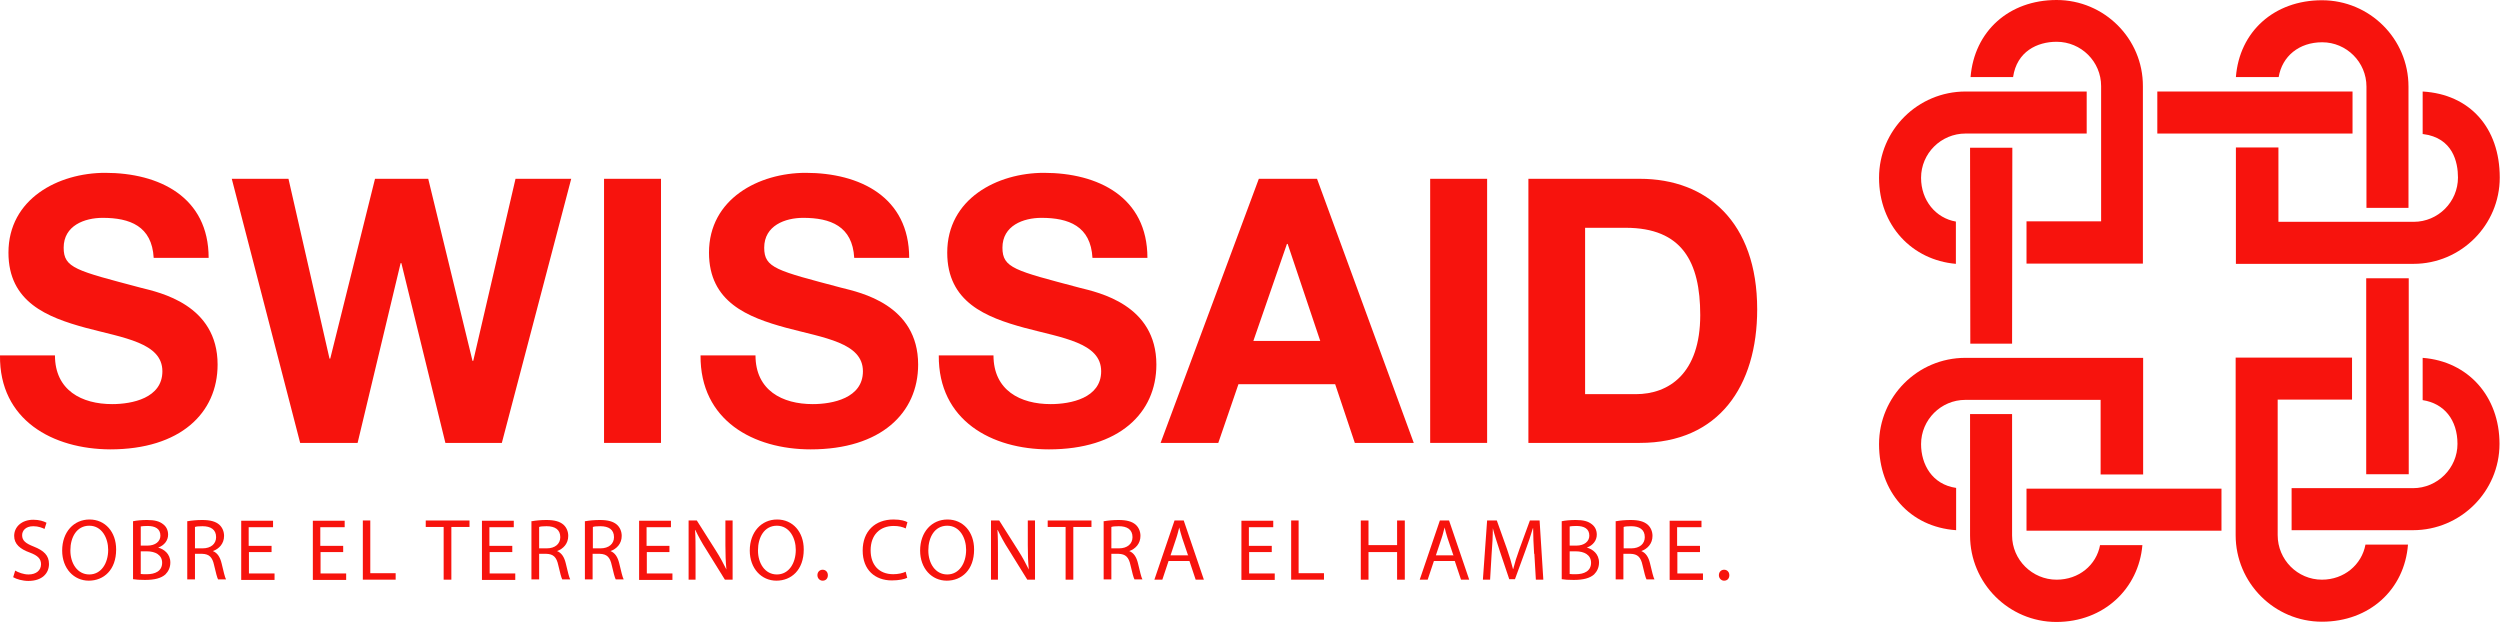
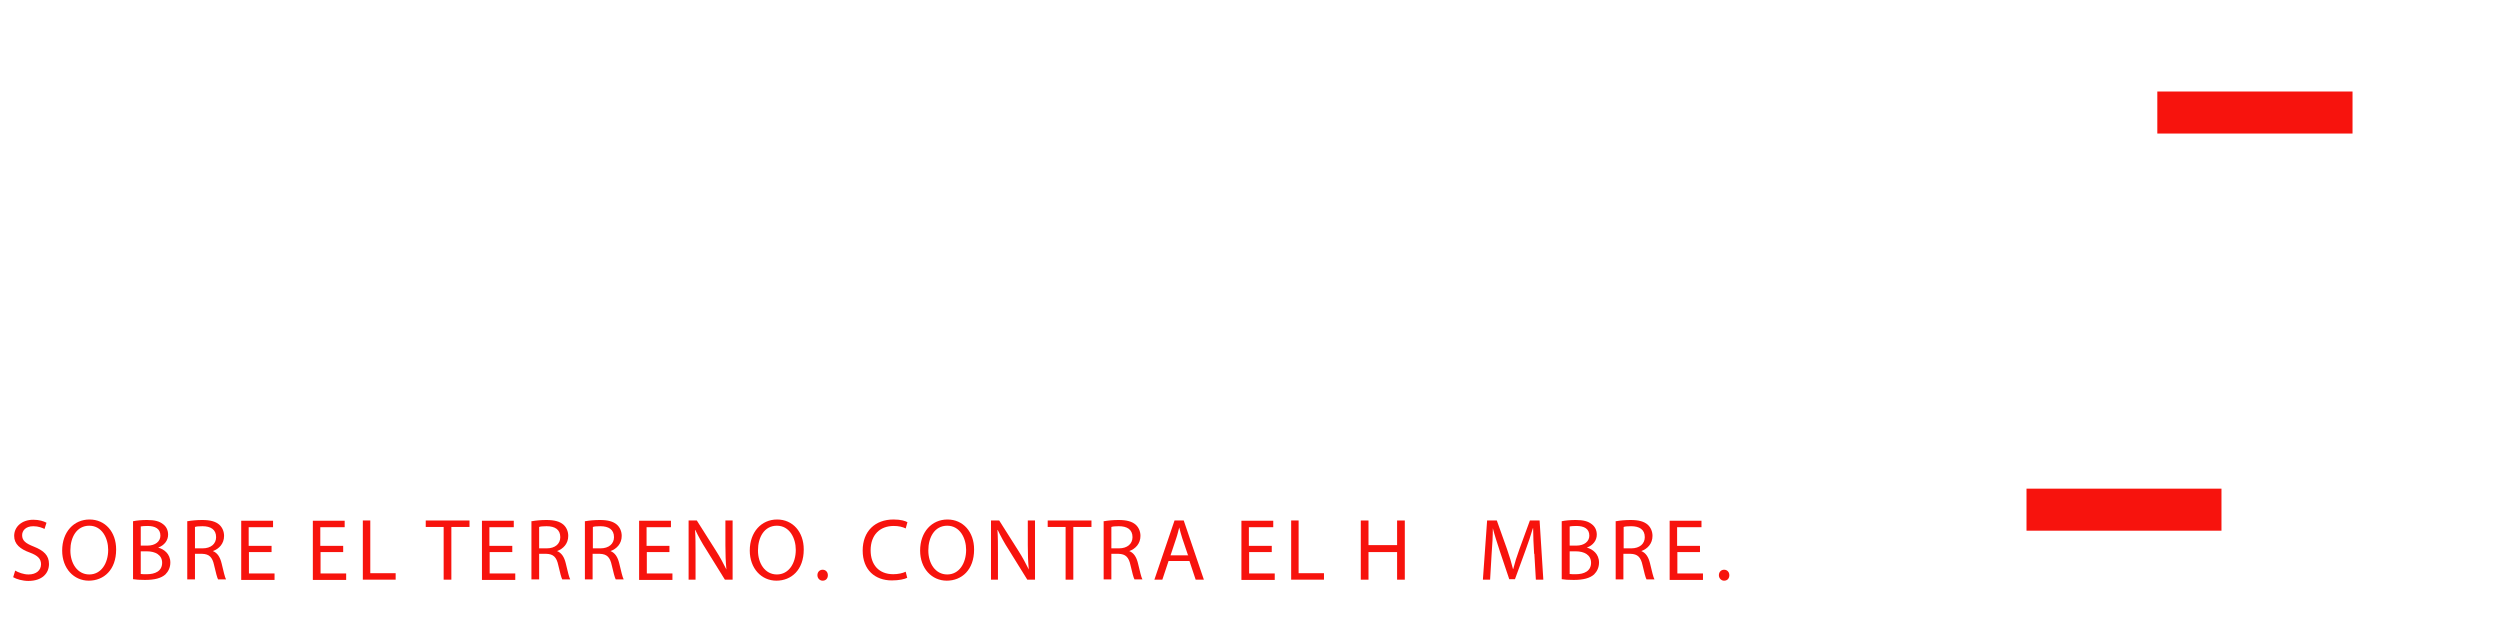
<svg xmlns="http://www.w3.org/2000/svg" version="1.1" viewBox="0 0 100.53 25">
  <defs>
    <style>
      .cls-1 {
        fill: none;
      }

      .cls-2 {
        fill: #f7130d;
      }

      .cls-3 {
        clip-path: url(#clippath);
      }
    </style>
    <clipPath id="clippath">
-       <rect class="cls-1" x="0" width="100.53" height="25" />
-     </clipPath>
+       </clipPath>
  </defs>
  <g>
    <g id="Capa_1">
      <g>
        <rect class="cls-2" x="86.75" y="3.68" width="7.85" height="1.69" />
        <rect class="cls-2" x="81.49" y="19.65" width="7.84" height="1.69" />
        <g class="cls-3">
          <path class="cls-2" d="M80.95,3.1c.15-1.03.97-1.42,1.75-1.42.99,0,1.79.8,1.79,1.78v5.44h-3v1.7h4.68V3.47C86.18,1.56,84.62,0,82.7,0s-3.31,1.26-3.46,3.1h1.72Z" />
          <path class="cls-2" d="M91.63,3.1c.14-.84.82-1.4,1.75-1.4.98,0,1.78.8,1.78,1.78v4.88h1.69V3.48c0-1.92-1.56-3.47-3.48-3.47s-3.32,1.26-3.46,3.09h1.71Z" />
          <rect class="cls-2" x="95.15" y="11.19" width="1.71" height="7.88" />
          <path class="cls-2" d="M97.43,5.39c1.21.15,1.41,1.14,1.41,1.75,0,.98-.8,1.78-1.78,1.78h-5.44v-2.99h-1.71v4.68h7.14c1.91,0,3.47-1.56,3.47-3.47,0-2.01-1.21-3.35-3.1-3.46v1.71Z" />
          <path class="cls-2" d="M95.12,21.9c-.15.81-.86,1.41-1.75,1.41-.98,0-1.78-.8-1.78-1.79v-5.45h2.99v-1.69h-4.68v7.14c0,1.92,1.56,3.48,3.47,3.48s3.32-1.29,3.46-3.1h-1.71Z" />
          <path class="cls-2" d="M84.45,21.91c-.15.82-.86,1.4-1.75,1.4-.98,0-1.79-.8-1.79-1.78v-4.88s-1.69,0-1.69,0v4.88c0,1.92,1.56,3.48,3.47,3.48s3.31-1.34,3.46-3.09h-1.71Z" />
          <path class="cls-2" d="M97.42,14.39v1.7c.86.13,1.4.79,1.4,1.76s-.8,1.78-1.79,1.78h-4.88v1.69h4.88c1.92,0,3.48-1.56,3.48-3.47s-1.26-3.32-3.09-3.46" />
          <path class="cls-2" d="M78.66,19.62c-.97-.14-1.41-.95-1.41-1.76,0-.98.8-1.78,1.78-1.78h5.44v3h1.71v-4.69s-7.15,0-7.15,0c-1.92,0-3.47,1.56-3.47,3.47s1.23,3.33,3.1,3.46v-1.71Z" />
          <polygon class="cls-2" points="79.22 5.94 79.23 13.82 80.91 13.82 80.92 5.94 79.22 5.94" />
          <path class="cls-2" d="M78.65,10.61v-1.7c-.81-.14-1.4-.85-1.4-1.76,0-.98.8-1.78,1.79-1.78h4.87v-1.69h-4.87c-1.92,0-3.48,1.55-3.48,3.47s1.33,3.31,3.09,3.46" />
          <path class="cls-2" d="M2.21,14.29c0,1.41,1.08,1.96,2.3,1.96.8,0,2.02-.24,2.02-1.32,0-1.15-1.56-1.34-3.09-1.75-1.54-.42-3.1-1.03-3.1-3.02,0-2.17,2.01-3.21,3.89-3.21,2.17,0,4.16.97,4.16,3.42h-2.21c-.07-1.28-.96-1.61-2.05-1.61-.73,0-1.57.31-1.57,1.2,0,.82.5.92,3.1,1.61.76.19,3.09.68,3.09,3.09,0,1.95-1.5,3.41-4.32,3.41C2.13,18.06-.03,16.9,0,14.29h2.21Z" />
          <polygon class="cls-2" points="20.18 17.81 17.91 17.81 16.14 10.58 16.11 10.58 14.38 17.81 12.07 17.81 9.32 7.19 11.6 7.19 13.25 14.42 13.28 14.42 15.08 7.19 17.22 7.19 19 14.51 19.03 14.51 20.73 7.19 22.97 7.19 20.18 17.81" />
          <rect class="cls-2" x="24.29" y="7.19" width="2.29" height="10.62" />
          <path class="cls-2" d="M30.38,14.29c0,1.41,1.08,1.96,2.3,1.96.8,0,2.02-.24,2.02-1.32,0-1.15-1.56-1.34-3.09-1.75-1.54-.42-3.1-1.03-3.1-3.02,0-2.17,2.01-3.21,3.89-3.21,2.17,0,4.16.97,4.16,3.42h-2.21c-.07-1.28-.96-1.61-2.05-1.61-.73,0-1.57.31-1.57,1.2,0,.82.5.92,3.1,1.61.76.19,3.09.68,3.09,3.09,0,1.95-1.5,3.41-4.32,3.41-2.3,0-4.45-1.16-4.43-3.78h2.21Z" />
-           <path class="cls-2" d="M39.95,14.29c0,1.41,1.08,1.96,2.3,1.96.8,0,2.03-.24,2.03-1.32,0-1.15-1.56-1.34-3.09-1.75-1.54-.42-3.1-1.03-3.1-3.02,0-2.17,2.01-3.21,3.89-3.21,2.17,0,4.16.97,4.16,3.42h-2.21c-.07-1.28-.96-1.61-2.05-1.61-.73,0-1.57.31-1.57,1.2,0,.82.5.92,3.1,1.61.76.19,3.09.68,3.09,3.09,0,1.95-1.5,3.41-4.32,3.41-2.3,0-4.45-1.16-4.43-3.78h2.21Z" />
+           <path class="cls-2" d="M39.95,14.29c0,1.41,1.08,1.96,2.3,1.96.8,0,2.03-.24,2.03-1.32,0-1.15-1.56-1.34-3.09-1.75-1.54-.42-3.1-1.03-3.1-3.02,0-2.17,2.01-3.21,3.89-3.21,2.17,0,4.16.97,4.16,3.42h-2.21c-.07-1.28-.96-1.61-2.05-1.61-.73,0-1.57.31-1.57,1.2,0,.82.5.92,3.1,1.61.76.19,3.09.68,3.09,3.09,0,1.95-1.5,3.41-4.32,3.41-2.3,0-4.45-1.16-4.43-3.78Z" />
          <path class="cls-2" d="M50.62,7.19h2.34l3.89,10.62h-2.37l-.79-2.36h-3.89l-.81,2.36h-2.32l3.95-10.62ZM50.4,13.71h2.69l-1.31-3.9h-.03l-1.35,3.9Z" />
          <rect class="cls-2" x="57.51" y="7.19" width="2.29" height="10.62" />
          <path class="cls-2" d="M61.46,7.19h4.48c2.69,0,4.72,1.73,4.72,5.25,0,3.08-1.54,5.37-4.72,5.37h-4.48V7.19ZM63.74,15.85h2.04c1.33,0,2.59-.83,2.59-3.18,0-2.14-.73-3.51-3-3.51h-1.63v6.69Z" />
        </g>
        <g>
          <path class="cls-2" d="M.6,22.94c.14.08.34.16.55.16.31,0,.5-.17.5-.41,0-.22-.13-.35-.45-.47-.39-.14-.63-.34-.63-.67,0-.37.31-.65.77-.65.24,0,.42.06.53.12l-.08.25c-.08-.04-.24-.11-.45-.11-.32,0-.45.19-.45.36,0,.22.14.33.47.46.4.16.61.35.61.7,0,.37-.27.68-.83.68-.23,0-.48-.07-.61-.15l.08-.26Z" />
          <path class="cls-2" d="M4.67,22.1c0,.82-.5,1.25-1.1,1.25s-1.07-.49-1.07-1.21c0-.75.47-1.25,1.1-1.25s1.07.5,1.07,1.2ZM2.83,22.14c0,.51.28.96.76.96s.76-.45.76-.99c0-.47-.25-.97-.76-.97s-.76.47-.76.99Z" />
          <path class="cls-2" d="M5.35,20.96c.13-.03.35-.05.56-.05.31,0,.5.05.65.17.12.09.2.23.2.42,0,.23-.15.43-.4.52h0c.23.06.49.25.49.6,0,.2-.08.36-.2.48-.17.15-.43.22-.82.22-.21,0-.37-.01-.48-.03v-2.34ZM5.65,21.94h.28c.32,0,.52-.17.52-.4,0-.28-.21-.39-.52-.39-.14,0-.22.01-.27.02v.77ZM5.65,23.08c.06.01.15.01.26.01.32,0,.61-.12.61-.46,0-.32-.28-.46-.61-.46h-.25v.91Z" />
          <path class="cls-2" d="M7.54,20.96c.16-.03.38-.05.59-.05.33,0,.54.06.69.19.12.11.19.27.19.45,0,.31-.2.52-.45.61h0c.18.07.29.24.35.49.08.33.13.56.18.65h-.32c-.04-.07-.09-.27-.16-.57-.07-.33-.2-.45-.48-.46h-.29v1.03h-.31v-2.35ZM7.84,22.05h.31c.33,0,.54-.18.54-.45,0-.31-.22-.44-.55-.44-.15,0-.25.01-.3.03v.87Z" />
          <path class="cls-2" d="M10.93,22.2h-.92v.86h1.03v.26h-1.34v-2.38h1.28v.26h-.98v.75h.92v.25Z" />
          <path class="cls-2" d="M13.81,22.2h-.92v.86h1.03v.26h-1.34v-2.38h1.28v.26h-.98v.75h.92v.25Z" />
          <path class="cls-2" d="M14.58,20.93h.31v2.12h1.02v.26h-1.32v-2.38Z" />
          <path class="cls-2" d="M17.84,21.19h-.72v-.26h1.76v.26h-.73v2.12h-.31v-2.12Z" />
          <path class="cls-2" d="M20.61,22.2h-.92v.86h1.03v.26h-1.34v-2.38h1.28v.26h-.98v.75h.92v.25Z" />
          <path class="cls-2" d="M21.38,20.96c.16-.03.38-.05.59-.05.33,0,.54.06.69.19.12.11.19.27.19.45,0,.31-.2.52-.45.61h0c.18.07.29.24.35.49.08.33.13.56.18.65h-.32c-.04-.07-.09-.27-.16-.57-.07-.33-.2-.45-.48-.46h-.29v1.03h-.31v-2.35ZM21.68,22.05h.31c.33,0,.54-.18.54-.45,0-.31-.22-.44-.55-.44-.15,0-.25.01-.3.03v.87Z" />
          <path class="cls-2" d="M23.53,20.96c.16-.03.38-.05.59-.05.33,0,.54.06.69.19.12.11.19.27.19.45,0,.31-.2.52-.45.61h0c.18.07.29.24.35.49.08.33.13.56.18.65h-.32c-.04-.07-.09-.27-.16-.57-.07-.33-.2-.45-.48-.46h-.29v1.03h-.31v-2.35ZM23.84,22.05h.31c.33,0,.54-.18.54-.45,0-.31-.22-.44-.55-.44-.15,0-.25.01-.3.03v.87Z" />
          <path class="cls-2" d="M26.93,22.2h-.92v.86h1.03v.26h-1.34v-2.38h1.28v.26h-.98v.75h.92v.25Z" />
          <path class="cls-2" d="M27.69,23.31v-2.38h.33l.76,1.2c.18.28.31.53.43.77h0c-.03-.32-.04-.61-.04-.98v-.99h.29v2.38h-.31l-.75-1.21c-.17-.26-.32-.54-.44-.79h-.01c.02.3.02.59.02.98v1.02h-.29Z" />
          <path class="cls-2" d="M32.32,22.1c0,.82-.5,1.25-1.1,1.25s-1.07-.49-1.07-1.21c0-.75.47-1.25,1.1-1.25s1.07.5,1.07,1.2ZM30.48,22.14c0,.51.28.96.76.96s.76-.45.76-.99c0-.47-.25-.97-.76-.97s-.76.47-.76.99Z" />
          <path class="cls-2" d="M32.87,23.13c0-.13.09-.22.21-.22s.21.09.21.22-.08.22-.21.22c-.12,0-.21-.1-.21-.22Z" />
          <path class="cls-2" d="M36.49,23.23c-.11.06-.34.11-.63.11-.67,0-1.17-.42-1.17-1.2s.5-1.25,1.24-1.25c.3,0,.48.06.56.11l-.07.25c-.12-.06-.28-.1-.48-.1-.56,0-.93.36-.93.98,0,.58.33.96.91.96.19,0,.38-.04.5-.1l.06.24Z" />
          <path class="cls-2" d="M39.17,22.1c0,.82-.5,1.25-1.1,1.25s-1.07-.49-1.07-1.21c0-.75.47-1.25,1.1-1.25s1.07.5,1.07,1.2ZM37.33,22.14c0,.51.28.96.76.96s.76-.45.76-.99c0-.47-.25-.97-.76-.97s-.76.47-.76.99Z" />
          <path class="cls-2" d="M39.85,23.31v-2.38h.33l.76,1.2c.18.28.31.53.43.77h0c-.03-.32-.04-.61-.04-.98v-.99h.29v2.38h-.31l-.75-1.21c-.17-.26-.32-.54-.44-.79h-.01c.02.3.02.59.02.98v1.02h-.29Z" />
          <path class="cls-2" d="M42.85,21.19h-.72v-.26h1.76v.26h-.73v2.12h-.31v-2.12Z" />
          <path class="cls-2" d="M44.39,20.96c.16-.03.38-.05.59-.05.33,0,.54.06.69.19.12.11.19.27.19.45,0,.31-.2.52-.45.61h0c.18.07.29.24.35.49.08.33.13.56.18.65h-.32c-.04-.07-.09-.27-.16-.57-.07-.33-.2-.45-.48-.46h-.29v1.03h-.31v-2.35ZM44.69,22.05h.31c.33,0,.54-.18.54-.45,0-.31-.22-.44-.55-.44-.15,0-.25.01-.3.03v.87Z" />
          <path class="cls-2" d="M46.99,22.56l-.25.75h-.32l.81-2.38h.37l.81,2.38h-.33l-.25-.75h-.84ZM47.77,22.32l-.23-.68c-.05-.16-.09-.3-.12-.43h0c-.04.14-.07.29-.12.43l-.23.69h.72Z" />
          <path class="cls-2" d="M51.15,22.2h-.92v.86h1.03v.26h-1.34v-2.38h1.28v.26h-.98v.75h.92v.25Z" />
          <path class="cls-2" d="M51.91,20.93h.31v2.12h1.02v.26h-1.32v-2.38Z" />
          <path class="cls-2" d="M55.03,20.93v.99h1.15v-.99h.31v2.38h-.31v-1.11h-1.15v1.11h-.31v-2.38h.31Z" />
-           <path class="cls-2" d="M57.66,22.56l-.25.75h-.32l.81-2.38h.37l.81,2.38h-.33l-.25-.75h-.84ZM58.44,22.32l-.23-.68c-.05-.16-.09-.3-.12-.43h0c-.04.14-.07.29-.12.43l-.23.69h.72Z" />
          <path class="cls-2" d="M61.69,22.27c-.02-.33-.04-.73-.04-1.03h-.01c-.08.28-.18.57-.3.9l-.42,1.15h-.23l-.38-1.13c-.11-.34-.21-.64-.28-.92h0c0,.3-.02.69-.05,1.05l-.06,1.02h-.29l.17-2.38h.39l.41,1.15c.1.29.18.55.24.8h.01c.06-.24.14-.5.25-.8l.42-1.15h.39l.15,2.38h-.3l-.06-1.04Z" />
          <path class="cls-2" d="M62.8,20.96c.13-.03.35-.05.56-.05.31,0,.5.05.65.17.12.09.2.23.2.42,0,.23-.15.43-.4.52h0c.23.06.49.25.49.6,0,.2-.08.36-.2.48-.17.15-.43.22-.82.22-.21,0-.37-.01-.48-.03v-2.34ZM63.11,21.94h.28c.32,0,.52-.17.52-.4,0-.28-.21-.39-.52-.39-.14,0-.22.01-.27.02v.77ZM63.11,23.08c.06.01.15.01.26.01.32,0,.61-.12.61-.46,0-.32-.28-.46-.61-.46h-.25v.91Z" />
          <path class="cls-2" d="M64.98,20.96c.16-.03.38-.05.59-.05.33,0,.54.06.69.19.12.11.19.27.19.45,0,.31-.2.52-.45.61h0c.18.07.29.24.35.49.08.33.13.56.18.65h-.32c-.04-.07-.09-.27-.16-.57-.07-.33-.2-.45-.48-.46h-.29v1.03h-.31v-2.35ZM65.29,22.05h.31c.33,0,.54-.18.54-.45,0-.31-.22-.44-.55-.44-.15,0-.25.01-.3.03v.87Z" />
          <path class="cls-2" d="M68.37,22.2h-.92v.86h1.03v.26h-1.34v-2.38h1.28v.26h-.98v.75h.92v.25Z" />
          <path class="cls-2" d="M69.12,23.13c0-.13.09-.22.21-.22s.21.09.21.22-.08.22-.21.22c-.12,0-.21-.1-.21-.22Z" />
        </g>
      </g>
    </g>
  </g>
</svg>